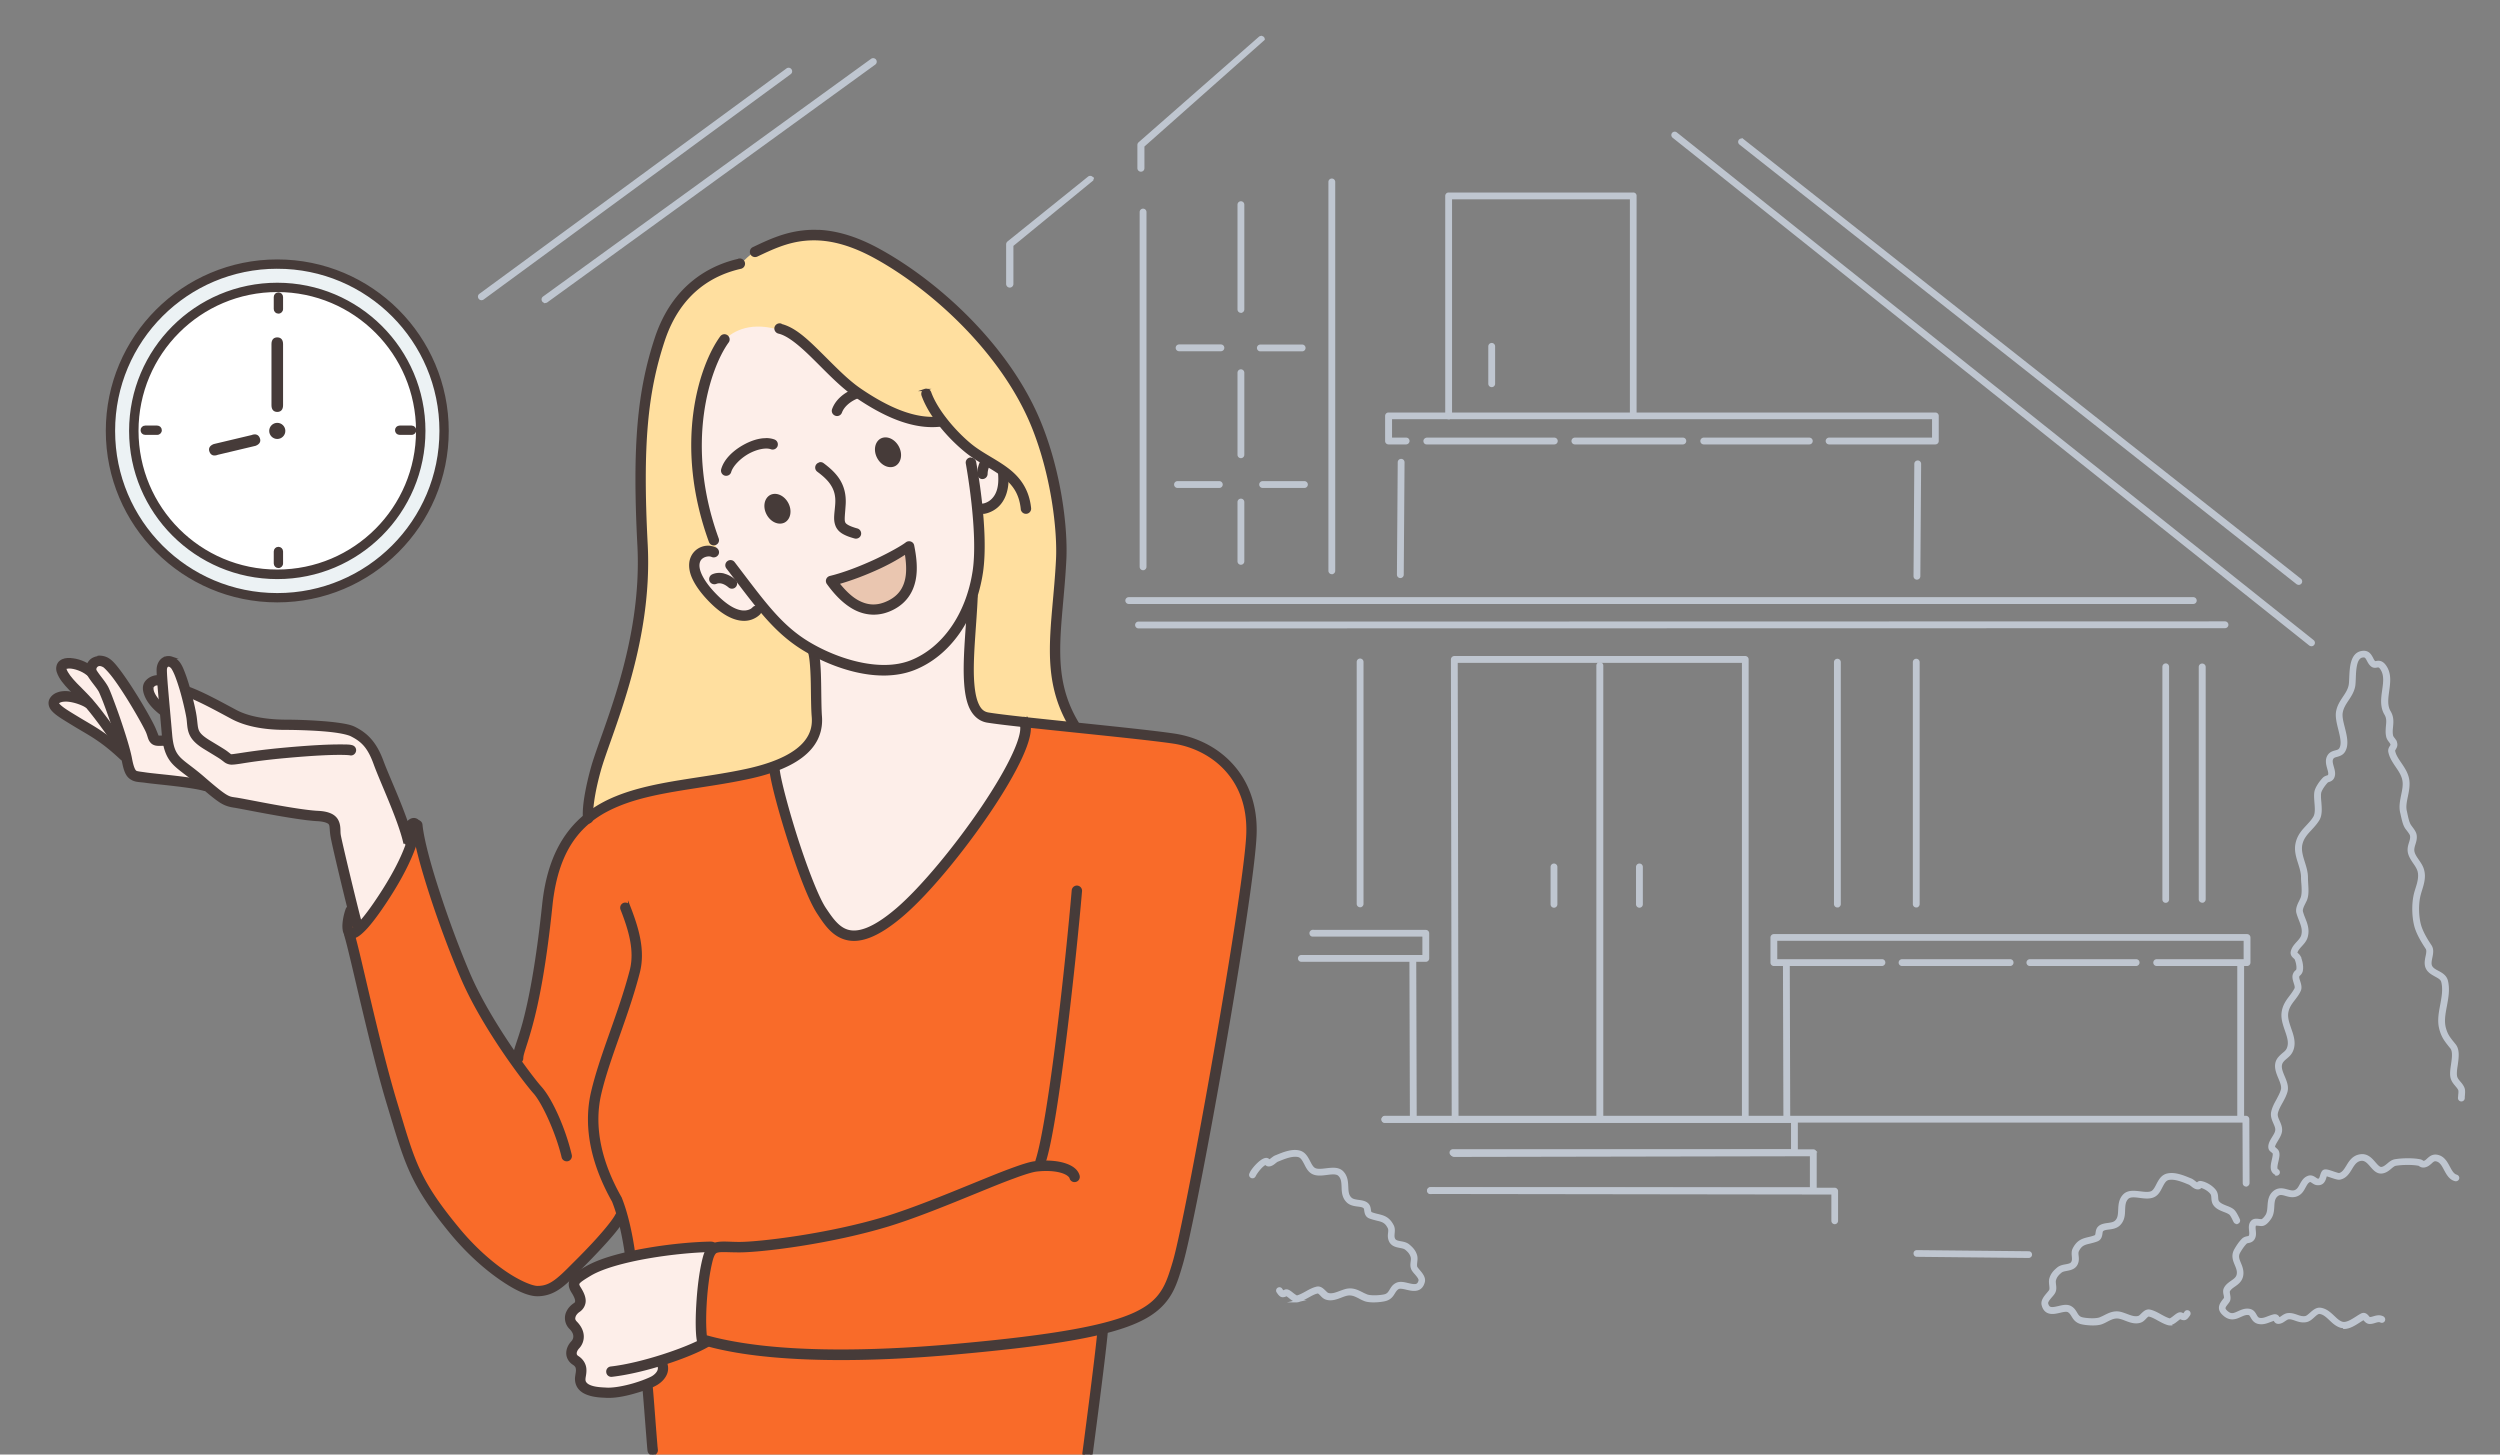
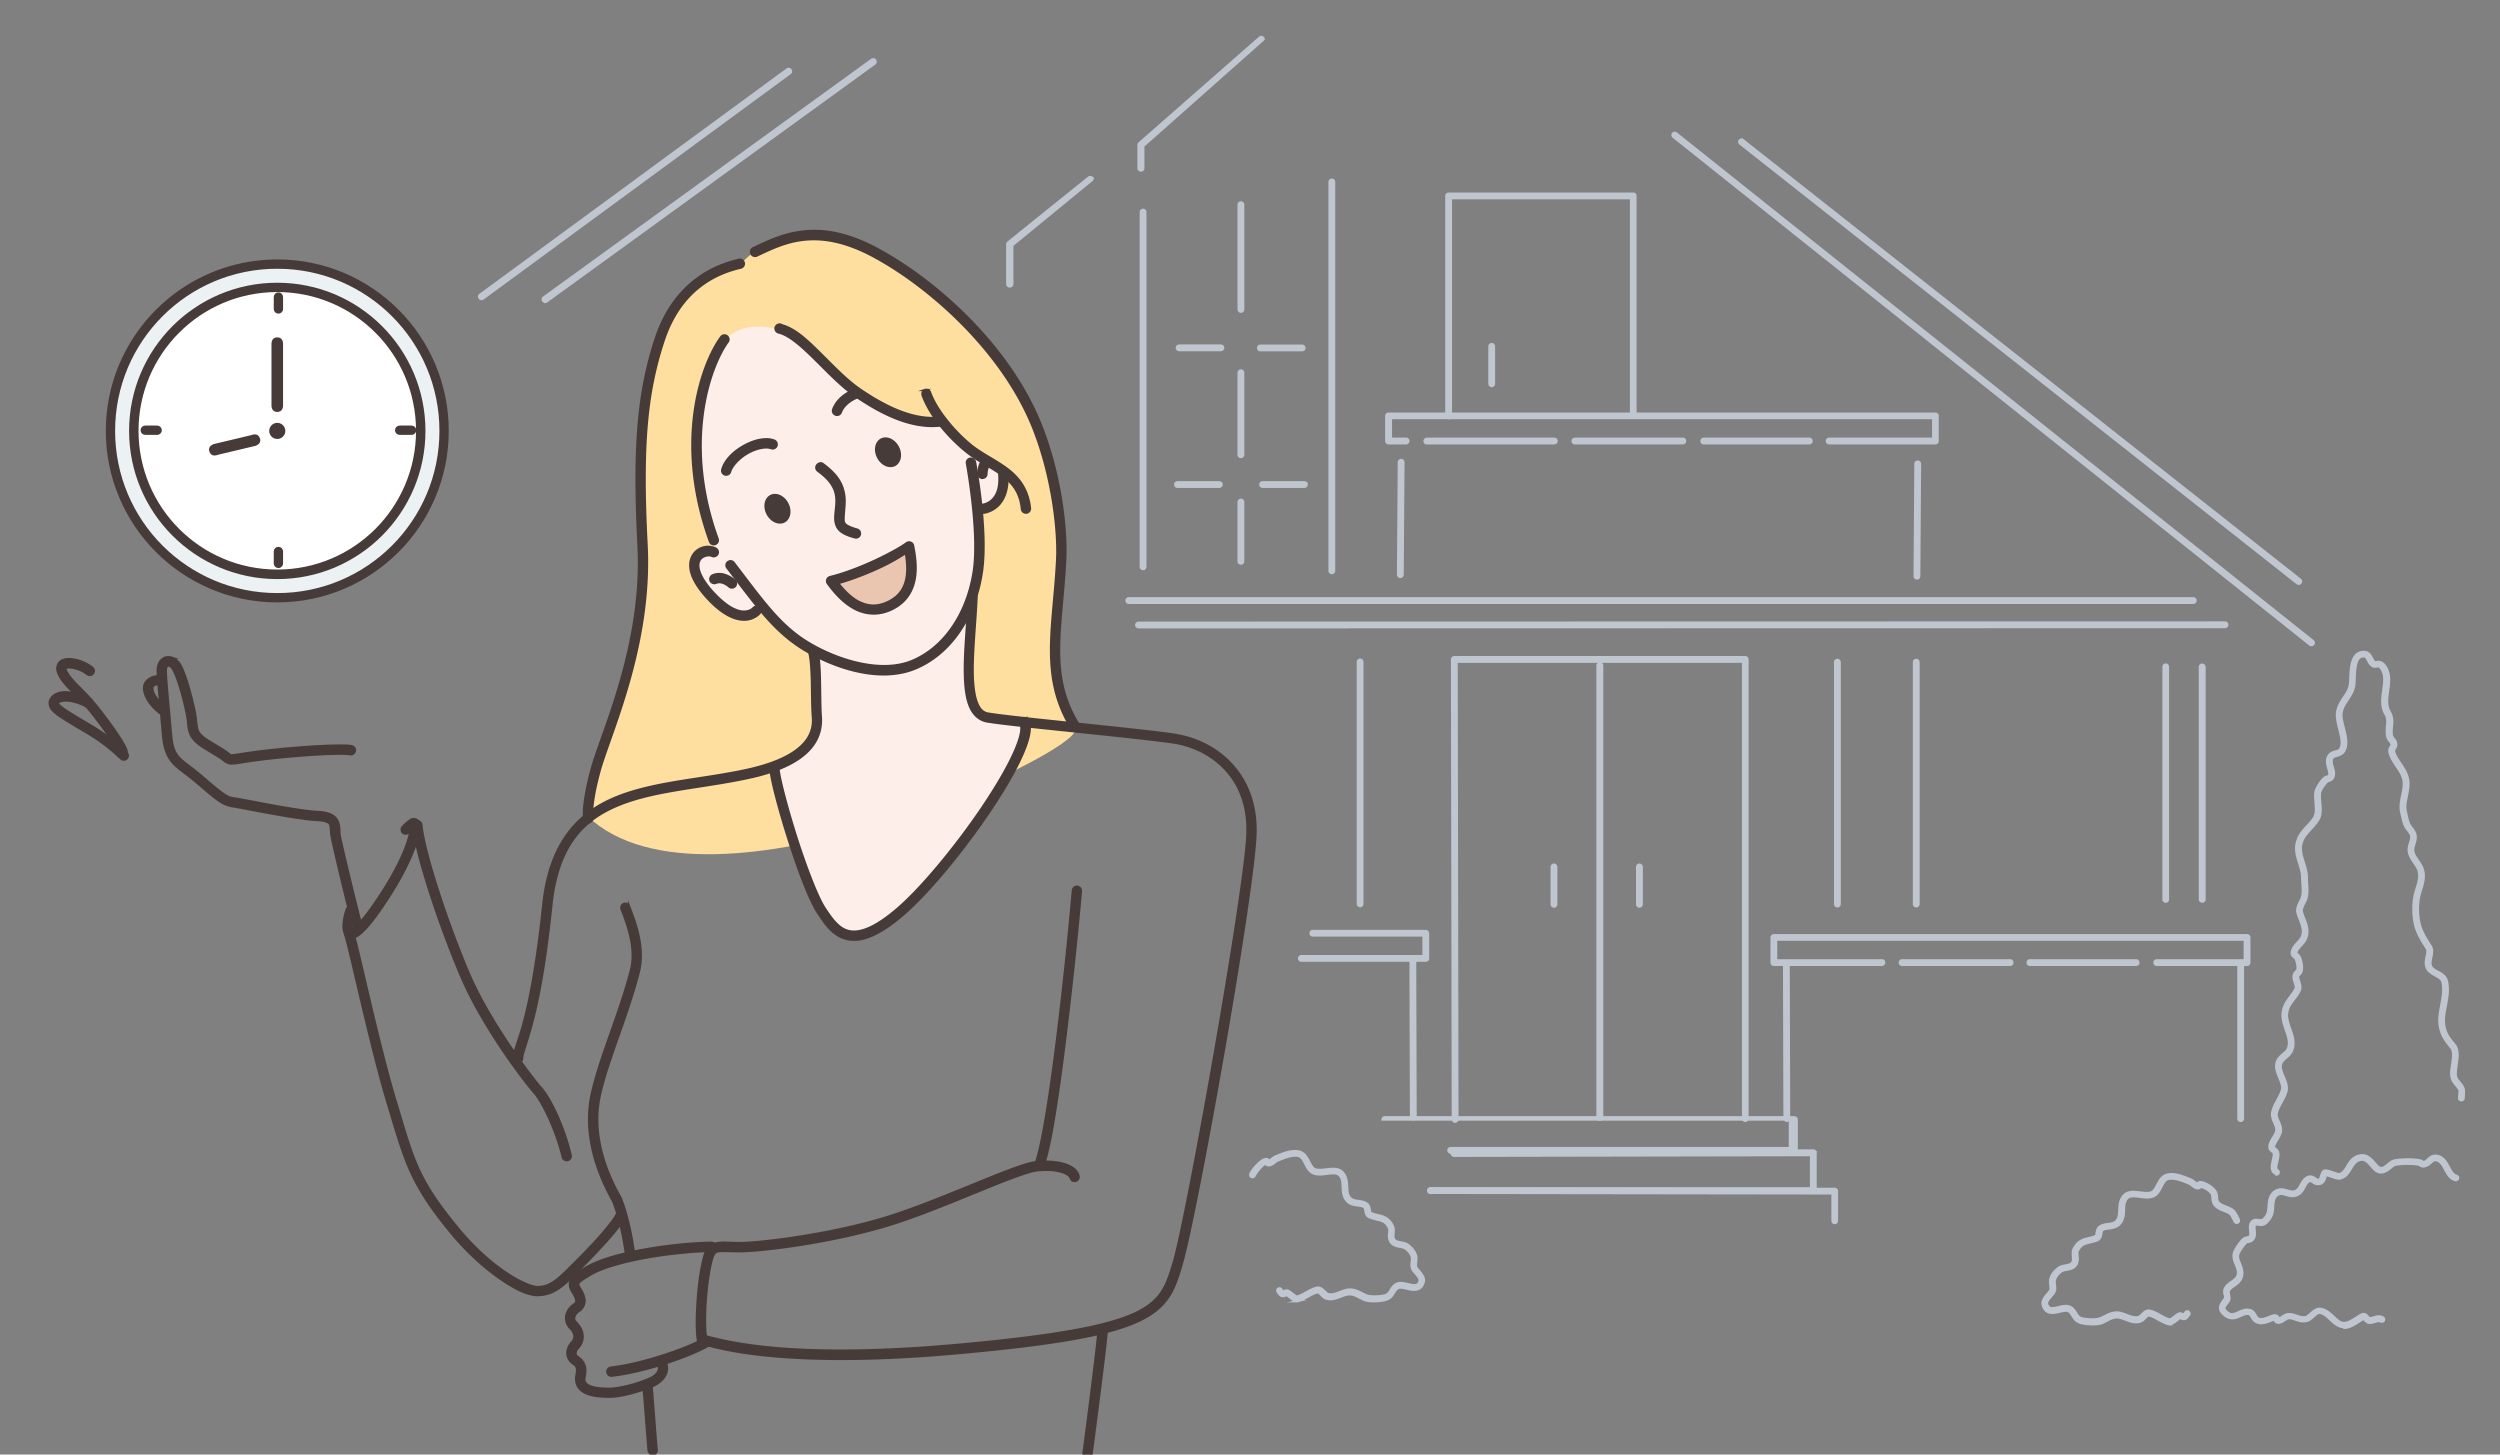
<svg xmlns="http://www.w3.org/2000/svg" viewBox="0 0 220 128">
  <rect x="0" y="0" width="220" height="128" fill="#808080" stroke="none" />
  <g fill="#bfc6d0" stroke="#bfc6d0" stroke-miterlimit="10" stroke-width=".2">
-     <path d="M197.66 104.31a.2.2 0 0 0 .2-.2l-.02-5.62a.2.2 0 0 0-.2-.2h-75.76c-.11 0-.2.09-.2.2s.09.2.2.2h75.56l.02 5.43c0 .11.09.2.2.2ZM178.52 110.6c.11 0 .2-.09.2-.19 0-.11-.08-.2-.19-.2l-9.84-.1c-.12 0-.2.08-.2.19s.08.2.19.2l9.84.1Z" />
-     <path d="M127.86 101.63h30.05a.2.2 0 0 0 .2-.2v-2.91a.2.2 0 0 0-.2-.2h-36.05a.2.2 0 0 0-.2.2c0 .11.09.2.2.2h35.85v2.51h-29.85a.2.2 0 0 0-.2.2c0 .11.09.2.2.2Z" />
+     <path d="M127.86 101.63h30.05a.2.2 0 0 0 .2-.2v-2.91a.2.2 0 0 0-.2-.2h-36.05a.2.2 0 0 0-.2.2h35.85v2.51h-29.85a.2.2 0 0 0-.2.2c0 .11.09.2.2.2Z" />
    <path d="M125.89 104.96h33.68a.2.2 0 0 0 .2-.2v-3.32c0-.05-.02-.1-.06-.14a.197.197 0 0 0-.14-.06l-31.61.07a.2.2 0 0 0-.2.2c0 .11.09.2.2.2l31.41-.06v2.93h-33.48a.2.2 0 0 0-.2.2c0 .11.09.2.2.2Z" />
    <path d="M161.45 107.63a.2.2 0 0 0 .2-.2v-2.61a.2.2 0 0 0-.2-.2l-35.57-.05a.2.2 0 0 0-.2.2c0 .11.09.2.2.2l35.38.05v2.41c0 .11.09.2.2.2ZM153.58 98.64a.2.2 0 0 0 .2-.2V58.03a.2.2 0 0 0-.2-.2h-25.6c-.05 0-.1.02-.14.06-.04.04-.06.09-.06.14l.07 40.48c0 .11.09.2.2.2a.2.2 0 0 0 .2-.2l-.07-40.28h25.21v40.21c0 .11.09.2.2.2ZM197.18 84.62c.11 0 .2.09.2.2v13.62a.2.2 0 0 1-.2.2.2.2 0 0 1-.2-.2V84.82c0-.11.09-.2.2-.2Z" />
    <path d="M156.1 84.91h9.5c.11 0 .21-.09.21-.2 0-.11-.07-.2-.18-.2h-9.33v-1.82h41.24v1.82h-7.75a.2.2 0 0 0-.2.2c0 .11.09.2.2.2h7.95a.2.2 0 0 0 .2-.2V82.5a.2.2 0 0 0-.2-.2H156.1a.2.2 0 0 0-.2.2v2.21c0 .11.09.2.2.2Z" />
    <path d="M167.38 84.91h9.51a.2.2 0 0 0 .2-.2c0-.11-.08-.2-.19-.2h-9.52a.2.2 0 0 0-.2.2c0 .11.09.2.2.2ZM178.63 84.91h9.34c.11 0 .21-.09.21-.2 0-.11-.08-.2-.19-.2h-9.36a.2.2 0 0 0-.2.2c0 .11.09.2.2.2ZM157.24 98.63a.2.2 0 0 0 .2-.2l-.04-13.65a.2.2 0 0 0-.2-.2.2.2 0 0 0-.2.2l.04 13.65c0 .11.09.2.2.2ZM168.69 50.91a.2.2 0 0 0 .2-.2l.07-9.89a.2.2 0 0 0-.2-.2.2.2 0 0 0-.2.2l-.07 9.89c0 .11.09.2.2.2ZM99.33 53.05h93.68c.11 0 .2-.09.2-.2s-.09-.2-.2-.2H99.33a.2.2 0 0 0-.2.2c0 .11.09.2.2.2ZM100.19 55.2l95.61-.02c.11 0 .2-.09.2-.2s-.09-.2-.2-.2l-95.61.02a.2.2 0 0 0-.2.2c0 .11.09.2.2.2ZM203.41 56.77c.06 0 .12-.03.16-.08.07-.09.05-.21-.03-.28L147.5 11.73a.203.203 0 0 0-.28.03c-.07.09-.05.21.03.28l56.03 44.69s.08.04.12.04ZM202.29 51.37c.06 0 .12-.03.16-.08.07-.09.05-.21-.03-.28l-49.04-38.68a.203.203 0 0 0-.28.03c-.07.09-.05.21.03.28l49.03 38.69s.08.04.12.04ZM125.54 39.01h11.24a.2.2 0 0 0 .2-.2.2.2 0 0 0-.2-.2h-11.2c-.11 0-.22.09-.22.2 0 .11.07.2.18.2Z" />
    <path d="M122.2 39.01h1.53c.11 0 .21-.09.21-.2 0-.11-.08-.2-.19-.2h-1.35v-1.82h47.72v1.82h-9.16a.2.2 0 0 0-.2.2c0 .11.09.2.2.2h9.35a.2.2 0 0 0 .2-.2V36.6a.2.2 0 0 0-.2-.2h-48.12a.2.2 0 0 0-.2.2v2.21c0 .11.09.2.2.2Z" />
    <path d="M149.93 39.01h9.29c.11 0 .2-.09.2-.2s-.09-.2-.2-.2h-9.29a.2.2 0 0 0-.2.2c0 .11.09.2.2.2ZM138.58 39.01h9.51a.2.2 0 0 0 .2-.2c0-.11-.08-.2-.19-.2h-9.51c-.11 0-.2.09-.2.2s.09.2.2.2ZM193.8 79.34a.2.2 0 0 0 .2-.2V58.69c0-.11-.1-.2-.21-.2a.2.2 0 0 0-.2.2v20.45c0 .11.1.2.21.2ZM190.58 79.35a.2.2 0 0 0 .2-.2V58.68c0-.11-.08-.2-.19-.2s-.2.09-.2.2v20.47c0 .11.08.2.19.2ZM161.69 79.76a.2.2 0 0 0 .2-.2V58.27c0-.11-.09-.2-.2-.2s-.2.09-.2.2v21.29c0 .11.09.2.2.2ZM127.48 36.79a.2.2 0 0 0 .2-.2V17.44h15.85v19.09c0 .11.08.2.19.2a.2.2 0 0 0 .2-.2V17.24a.187.187 0 0 0-.19-.2h-16.25a.2.2 0 0 0-.2.2V36.6c0 .11.09.2.2.2ZM140.79 98.54a.2.2 0 0 0 .2-.2V58.57c0-.11-.1-.2-.21-.2a.2.2 0 0 0-.2.2v39.77c0 .11.1.2.21.2ZM206.28 116.85c.47 0 .93-.3 1.32-.55.14-.09.28-.18.4-.24.01 0 .06.06.09.09.1.11.23.26.45.26.16 0 .31-.04.46-.09.22-.07.37-.1.52-.03.1.05.22 0 .26-.09.05-.1 0-.22-.09-.27-.29-.15-.57-.07-.81 0-.12.04-.24.07-.35.07-.04 0-.1-.07-.15-.13-.1-.12-.28-.33-.57-.19-.13.07-.28.16-.43.26-.41.26-.91.59-1.3.46-.27-.09-.49-.3-.73-.53-.32-.3-.66-.62-1.14-.69-.34-.05-.61.19-.86.41-.16.14-.32.29-.47.32-.27.05-.5-.03-.76-.12s-.53-.18-.84-.13c-.17.03-.32.13-.45.22-.1.07-.2.14-.29.16-.03-.09-.13-.36-.48-.27-.16.04-.31.1-.45.15-.28.11-.53.21-.81.14-.14-.04-.21-.14-.31-.32s-.23-.4-.52-.46c-.38-.08-.7.07-.99.2-.41.19-.68.31-1.09-.1-.23-.23-.17-.35.08-.67.05-.06.1-.13.14-.19.11-.17.08-.39.04-.6-.02-.11-.04-.25-.02-.3.08-.19.27-.33.47-.47.29-.2.61-.43.7-.88.08-.42-.06-.78-.19-1.09-.15-.36-.26-.64-.07-.98.14-.25.36-.59.6-.83.04-.04.1-.06.2-.08.16-.03.39-.08.52-.37.09-.2.07-.43.05-.64-.02-.21-.04-.41.06-.51.03-.03.21 0 .29 0 .13.02.27.04.4 0 .31-.09.59-.53.65-.62.19-.31.21-.65.23-.99.02-.37.05-.69.27-.91.26-.26.48-.21.86-.1.27.08.57.16.9.05.41-.14.58-.46.74-.76.13-.23.23-.43.43-.51.08-.03.14 0 .28.1.1.06.2.14.34.16.57.09.7-.36.77-.6.02-.07.04-.14.06-.19.11.02.34.1.49.15.35.12.58.19.73.16.5-.1.76-.51.98-.88.22-.36.43-.7.85-.77.4-.06.65.23.92.54.27.31.54.62.95.57.33-.04.57-.24.77-.41.16-.13.29-.25.45-.27.53-.09 1.45-.11 2.01 0 .04 0 .06.02.1.05.08.05.19.13.4.1.25-.04.42-.19.57-.32.19-.18.3-.27.52-.21.35.09.54.43.73.8.22.4.44.82.91.94.11.02.21-.04.24-.14.03-.11-.04-.21-.14-.24-.3-.08-.47-.39-.66-.74-.22-.41-.46-.87-.98-1-.44-.11-.69.13-.88.3-.12.11-.22.21-.35.22-.06 0-.07 0-.12-.03a.531.531 0 0 0-.25-.11c-.61-.12-1.58-.1-2.15 0-.26.04-.45.2-.64.36-.18.15-.35.29-.56.32-.19.02-.36-.15-.61-.44-.3-.35-.67-.78-1.29-.67-.6.1-.88.55-1.12.95-.21.34-.39.63-.72.7-.07 0-.35-.09-.52-.15-.47-.16-.76-.26-.9-.07-.08.11-.12.24-.16.37-.09.3-.13.36-.33.33-.05 0-.11-.05-.18-.1-.15-.1-.37-.25-.65-.13-.33.13-.49.43-.63.68-.14.26-.26.48-.52.57-.21.07-.43 0-.67-.06-.36-.1-.82-.23-1.25.2-.33.33-.36.77-.39 1.16-.02.3-.04.58-.17.81-.13.22-.32.41-.42.44-.04.01-.15 0-.24-.01-.2-.03-.45-.06-.62.11-.23.23-.2.54-.17.82.02.17.03.34-.02.45-.04.1-.09.11-.23.14-.12.02-.27.06-.4.18-.27.27-.51.64-.66.91-.29.51-.11.94.05 1.32.12.29.23.56.17.86-.06.3-.28.45-.54.63-.24.17-.48.34-.61.63-.07.16-.04.35 0 .53.02.09.05.27.02.31-.04.06-.08.11-.13.17-.21.28-.54.7-.04 1.19.6.6 1.12.37 1.53.18.25-.11.49-.22.74-.17.11.02.16.11.25.27.11.19.25.42.56.5.41.1.73-.03 1.05-.15.14-.05.26-.1.4-.14v.02c.03.08.1.27.33.27s.4-.12.56-.23c.11-.07.21-.14.3-.16.2-.04.41.03.64.11.28.1.59.2.96.13.25-.05.46-.23.65-.41.19-.17.38-.34.54-.31.36.05.63.31.92.58.26.25.53.5.88.62.11.04.21.05.32.05ZM190.92 116.52c.23 0 .47-.19.68-.36.08-.06.19-.15.25-.18.38.18.52.13.79-.28.06-.09.04-.21-.05-.27a.193.193 0 0 0-.27.05c-.1.16-.15.2-.17.21 0 0-.08-.05-.15-.08-.21-.1-.41.06-.64.24-.11.09-.36.28-.43.27-.26-.07-.54-.22-.81-.37-.3-.17-.62-.34-.94-.41-.3-.06-.51.16-.69.33-.09.09-.18.18-.25.21-.33.13-.73-.02-1.12-.17-.2-.07-.38-.14-.56-.18-.54-.11-.95.1-1.35.3-.13.07-.27.13-.41.19-.36.14-1.17.09-1.57 0-.29-.07-.4-.24-.53-.46-.11-.18-.23-.39-.48-.53-.31-.18-.69-.09-1.06 0-.63.15-.9.16-1.02-.31-.04-.17.18-.43.36-.64.1-.11.19-.22.25-.32.14-.23.11-.5.08-.73-.02-.15-.03-.29 0-.39.08-.3.26-.51.52-.72.13-.11.32-.14.52-.18.37-.07.83-.16.95-.75.03-.16.02-.31 0-.47-.02-.17-.03-.34.03-.45.27-.55.58-.62 1.05-.73.19-.05.41-.1.64-.19.31-.12.35-.42.38-.61.01-.11.03-.21.08-.26.12-.12.33-.15.58-.18.31-.04.66-.09.92-.35.38-.38.4-.86.41-1.28.02-.41.03-.76.31-1.04.22-.22.65-.17 1.1-.11.46.06.92.11 1.28-.1.29-.17.45-.48.6-.78.18-.34.33-.64.64-.7.52-.1 1.16.15 1.67.36l.15.06c.07.03.14.09.22.15.12.1.26.21.44.25.16.03.28-.01.36-.13.33.08.73.33.92.59.08.11.09.25.1.4.01.19.03.42.19.62.22.28.54.4.84.52.19.07.36.14.5.24.12.08.29.44.37.61l.05.09c.05.1.17.14.27.09a.2.2 0 0 0 .09-.27l-.04-.09c-.16-.33-.32-.63-.5-.76s-.39-.21-.58-.28c-.27-.11-.52-.21-.68-.4-.09-.11-.1-.24-.11-.4-.01-.19-.03-.41-.18-.61-.27-.36-.8-.68-1.24-.75-.09-.02-.22 0-.31.14-.09-.03-.16-.09-.25-.16s-.2-.16-.32-.21l-.15-.06c-.56-.23-1.26-.51-1.89-.38-.5.1-.72.53-.92.91-.13.26-.26.5-.45.62-.24.14-.64.1-1.03.05-.53-.06-1.07-.13-1.43.22-.39.39-.41.88-.43 1.31-.02.4-.03.75-.3 1.01-.17.17-.43.2-.7.24-.29.04-.59.08-.8.29-.14.14-.17.33-.19.48-.03.2-.05.26-.13.3-.2.08-.4.13-.58.17-.49.12-.95.23-1.31.94-.11.21-.09.45-.07.66.01.13.02.26 0 .36-.06.32-.26.37-.64.44-.23.04-.49.09-.7.27-.27.23-.54.49-.65.93-.04.17-.02.35 0 .53.02.19.04.37-.02.48-.04.07-.13.17-.21.27-.24.28-.53.63-.44.99.23.9.99.72 1.5.6.3-.07.6-.14.77-.04.16.1.25.24.35.4.15.25.32.52.77.64.45.11 1.36.18 1.81 0 .15-.06.3-.13.44-.21.37-.19.69-.35 1.1-.27.15.03.32.09.5.16.44.17.93.36 1.4.17.15-.06.27-.18.38-.3.12-.12.23-.24.33-.22.26.05.53.2.82.36.29.16.6.33.91.41.03 0 .06.01.1.01ZM200.33 103.36c.07 0 .14-.04.18-.11.05-.1 0-.22-.09-.27-.17-.08-.11-.38-.02-.78.07-.31.14-.59.06-.83-.04-.12-.14-.21-.23-.28-.04-.04-.13-.12-.13-.15 0-.16.14-.38.27-.6.15-.25.31-.51.35-.79.04-.33-.09-.62-.2-.87-.11-.24-.21-.47-.17-.71.07-.33.24-.64.42-.96.17-.31.35-.64.44-.99.1-.42-.07-.85-.25-1.27-.22-.52-.4-.98-.1-1.36.1-.13.21-.22.33-.32.22-.19.45-.38.57-.8.17-.59-.03-1.17-.23-1.74-.17-.5-.33-.96-.26-1.42.08-.49.33-.82.6-1.17.17-.22.35-.46.49-.75.14-.27.04-.57-.04-.83-.06-.18-.12-.36-.07-.47.02-.06.05-.08.09-.12a.62.62 0 0 0 .22-.41c.06-.36-.06-.87-.2-1.17a.756.756 0 0 0-.2-.23c-.11-.09-.1-.1-.09-.13.06-.23.23-.42.41-.62.21-.23.43-.47.51-.8.16-.62-.04-1.12-.23-1.6a5 5 0 0 1-.2-.58c-.05-.21.09-.5.22-.76.05-.1.1-.2.14-.29.17-.42.13-.94.1-1.45-.01-.18-.02-.36-.02-.53 0-.45-.14-.89-.27-1.31-.17-.54-.32-1.04-.23-1.54.12-.61.47-.98.84-1.38.23-.25.47-.51.67-.83.26-.43.21-.99.17-1.53-.03-.3-.05-.59-.02-.82.04-.28.39-.77.62-1a.35.35 0 0 1 .15-.07c.12-.04.29-.11.38-.29.15-.3.06-.62-.03-.93-.11-.38-.16-.62 0-.82.07-.09.2-.13.35-.17.21-.06.48-.13.65-.41.34-.57.15-1.32-.03-2.05-.13-.5-.25-.97-.19-1.34.07-.43.29-.77.53-1.13.24-.36.48-.73.57-1.2.03-.17.04-.41.05-.69.03-.76.07-1.8.65-1.92.3-.06.37.05.52.34.09.17.19.36.38.49.14.09.29.07.39.05.15-.03.25-.04.41.2.36.54.27 1.19.17 1.89-.1.71-.2 1.45.19 2.1.21.34.18.68.14 1.06-.02.28-.05.58.02.9.04.19.14.32.23.44.07.09.12.16.15.25.01.06 0 .1-.07.21-.07.11-.16.26-.12.46.1.49.37.88.63 1.27.26.38.51.75.6 1.19.09.43 0 .88-.1 1.35-.1.51-.21 1.03-.08 1.55.02.08.04.17.06.27.08.34.16.73.33 1.01.05.08.12.17.19.26.12.16.26.34.28.47.04.21-.02.41-.09.63-.08.25-.16.53-.1.85.07.33.26.62.45.9.18.26.34.5.41.77.12.5-.03 1.02-.19 1.52-.07.22-.14.45-.18.67-.15.77-.13 1.77.06 2.55.18.74.67 1.51 1.01 2.03.11.17.06.43 0 .71-.08.39-.17.83.13 1.21.18.22.42.35.65.48.29.16.54.29.6.55.16.66.04 1.32-.09 2.02-.13.69-.27 1.4-.09 2.1.18.7.44 1.03.83 1.52l.13.16c.25.31.16.93.08 1.48-.06.4-.11.77-.06 1.07.05.32.24.55.41.75.11.13.22.26.28.4.04.09.02.32 0 .48 0 .09-.02.18-.02.25 0 .11.09.2.2.2s.2-.09.2-.2c0-.06 0-.13.01-.21.02-.23.04-.48-.03-.66-.08-.2-.21-.36-.34-.51-.15-.18-.29-.34-.32-.56-.04-.24 0-.59.06-.95.09-.66.19-1.34-.16-1.78l-.13-.16c-.39-.48-.6-.75-.76-1.36-.15-.62-.03-1.25.1-1.93.13-.71.27-1.45.09-2.19-.11-.43-.47-.63-.79-.8-.21-.11-.41-.22-.53-.38-.19-.23-.12-.55-.05-.89.07-.35.14-.7-.06-1.01-.33-.49-.79-1.23-.96-1.91-.18-.72-.2-1.65-.06-2.37.04-.2.1-.41.17-.63.17-.55.35-1.12.19-1.73-.08-.34-.28-.62-.47-.9-.18-.26-.34-.5-.39-.76-.04-.22.02-.43.09-.66.08-.25.16-.52.1-.82-.04-.22-.21-.44-.35-.63-.06-.08-.12-.16-.16-.23-.13-.22-.21-.58-.28-.9-.02-.1-.04-.19-.06-.28-.11-.43-.01-.89.09-1.37.1-.49.2-1 .1-1.51-.11-.53-.39-.94-.66-1.34-.25-.37-.49-.71-.57-1.12 0-.04.01-.09.07-.18.07-.12.17-.28.11-.51a.964.964 0 0 0-.21-.39c-.07-.09-.13-.17-.15-.27-.05-.27-.03-.52 0-.79.04-.42.07-.85-.2-1.3-.32-.53-.23-1.17-.14-1.84.1-.74.21-1.5-.24-2.16-.31-.46-.62-.41-.81-.37-.04 0-.09.02-.11.01-.11-.07-.18-.2-.25-.35-.15-.28-.35-.66-.94-.54-.89.18-.93 1.4-.97 2.29-.01.26-.02.49-.05.63-.08.4-.29.72-.52 1.06-.25.38-.51.77-.59 1.28-.07.44.06.98.19 1.5.16.65.34 1.33.08 1.75-.08.13-.21.18-.41.23-.19.05-.4.11-.56.3-.3.38-.18.82-.08 1.18.07.25.14.48.06.64-.02.04-.07.06-.17.09-.09.03-.2.07-.29.16-.25.25-.67.81-.73 1.22-.04.28-.01.6.01.91.04.47.08.96-.11 1.29-.17.29-.39.52-.62.77-.39.42-.8.85-.94 1.57-.12.6.06 1.17.24 1.73.13.42.25.81.25 1.2 0 .17.01.36.03.56.03.46.06.94-.07 1.28-.03.08-.08.17-.12.26-.15.3-.34.68-.25 1.03.06.22.14.43.22.63.17.44.34.86.21 1.36-.06.23-.23.42-.42.63-.21.23-.42.46-.5.79-.07.28.11.43.22.53.04.04.09.07.1.1.11.23.21.66.17.92-.02.11-.04.13-.1.18-.06.05-.14.12-.2.27-.1.24-.01.5.06.74.07.21.13.41.07.54-.13.25-.29.47-.45.68-.28.37-.57.75-.67 1.34-.09.56.09 1.09.27 1.61.18.53.36 1.03.22 1.5-.08.3-.24.43-.45.6-.12.1-.25.22-.38.37-.45.56-.19 1.2.04 1.75.16.38.3.73.23 1.03-.08.31-.24.59-.4.9-.19.34-.38.69-.46 1.08-.07.36.07.67.19.95.1.23.2.45.17.66-.02.2-.16.42-.29.63-.16.26-.32.53-.32.8s.15.34.27.44c.04.04.1.09.11.11.04.13-.02.39-.07.61-.1.44-.23.99.23 1.22.03.01.06.02.09.02ZM168.63 79.76a.2.2 0 0 0 .2-.2V58.27c0-.11-.09-.2-.2-.2s-.2.09-.2.2v21.29c0 .11.09.2.2.2ZM111.2 3.46c0-.08-.04-.15-.12-.18a.219.219 0 0 0-.22.02l-10.59 9.29c-.05.04-.08.1-.08.16v2.05c0 .11.09.21.21.21s.21-.09.21-.21v-1.95l10.59-9.39ZM117.2 50.43a.2.2 0 0 0 .2-.2V16.01c0-.11-.09-.2-.2-.2s-.2.09-.2.2v34.22c0 .11.09.2.2.2ZM109.2 27.43a.2.2 0 0 0 .2-.2v-9.22c0-.11-.09-.2-.2-.2s-.2.09-.2.2v9.22c0 .11.09.2.2.2ZM114.59 30.82h-3.68c-.11 0-.2-.09-.2-.2s.09-.2.2-.2h3.68c.11 0 .2.09.2.2s-.09.2-.2.2ZM114.79 42.84h-3.68c-.11 0-.2-.09-.2-.2s.09-.2.2-.2h3.68c.11 0 .2.09.2.2s-.09.2-.2.2ZM123.23 50.77a.2.2 0 0 0 .2-.2l.07-9.89a.2.2 0 0 0-.2-.2.2.2 0 0 0-.2.2l-.07 9.89c0 .11.09.2.2.2ZM144.27 79.78a.2.2 0 0 0 .2-.2v-3.29c0-.11-.09-.2-.2-.2s-.2.09-.2.2v3.29c0 .11.09.2.2.2ZM136.75 79.78a.2.2 0 0 0 .2-.2v-3.29c0-.11-.09-.2-.2-.2s-.2.09-.2.2v3.29c0 .11.09.2.2.2Z" />
    <path d="M131.27 33.97a.2.2 0 0 0 .2-.2v-3.29c0-.11-.09-.2-.2-.2s-.2.09-.2.2v3.29c0 .11.09.2.2.2ZM115.54 81.92c-.11 0-.21.09-.21.2s.07.2.18.2h9.76v1.82h-10.75a.2.2 0 0 0-.2.2c0 .11.09.2.2.2h10.95a.2.2 0 0 0 .2-.2v-2.21a.2.2 0 0 0-.2-.2h-9.93Z" />
    <path d="M124.37 98.5a.2.2 0 0 0 .2-.2l-.04-13.65a.2.2 0 0 0-.2-.2.2.2 0 0 0-.2.2l.04 13.65c0 .11.09.2.2.2ZM119.69 79.74a.2.2 0 0 0 .2-.2V58.25c0-.11-.09-.2-.2-.2s-.2.09-.2.2v21.29c0 .11.09.2.2.2ZM114.15 114.5c-.23 0-.47-.19-.68-.36-.08-.06-.19-.15-.25-.18-.38.18-.52.13-.79-.28a.193.193 0 0 1 .05-.27c.09-.06.21-.04.27.05.1.16.15.2.17.21 0 0 .08-.05.15-.08.21-.1.41.06.64.24.11.09.36.28.43.27.26-.07.54-.22.81-.37.3-.17.62-.34.94-.41.3-.06.51.16.69.33.09.09.18.18.25.21.33.13.73-.02 1.12-.17.2-.07.38-.14.56-.18.54-.11.95.1 1.35.3.13.07.27.13.41.19.36.14 1.17.09 1.57 0 .29-.07.4-.24.53-.46.11-.18.23-.39.48-.53.31-.18.69-.09 1.06 0 .63.15.9.16 1.02-.31.04-.17-.18-.43-.36-.64-.1-.11-.19-.22-.25-.32-.14-.23-.11-.5-.08-.73.02-.15.03-.29 0-.39-.08-.3-.26-.51-.52-.72-.13-.11-.32-.14-.52-.18-.37-.07-.83-.16-.95-.75-.03-.16-.02-.31 0-.47.02-.17.03-.34-.03-.45-.27-.55-.58-.62-1.05-.73-.19-.05-.41-.1-.64-.19-.31-.12-.35-.42-.38-.61-.01-.11-.03-.21-.08-.26-.12-.12-.33-.15-.58-.18-.31-.04-.66-.09-.92-.35-.38-.38-.4-.86-.41-1.28-.02-.41-.03-.76-.31-1.04-.22-.22-.65-.17-1.1-.11-.46.06-.92.11-1.28-.1-.29-.17-.45-.48-.6-.78-.18-.34-.33-.64-.64-.7-.52-.1-1.16.15-1.67.36l-.15.06c-.07.03-.14.09-.22.15-.12.1-.26.21-.44.25-.16.03-.28-.01-.36-.13-.33.08-.86.81-.94.98l-.05.09a.2.2 0 0 1-.27.09.2.2 0 0 1-.09-.27l.04-.09c.16-.33.85-1.14 1.29-1.21.09-.02.22 0 .31.14.09-.03.16-.09.25-.16s.2-.16.32-.21l.15-.06c.56-.23 1.26-.51 1.89-.38.5.1.72.53.92.91.13.26.26.5.45.62.24.14.64.1 1.03.05.53-.06 1.07-.13 1.43.22.39.39.41.88.43 1.31.02.4.03.75.3 1.01.17.17.43.2.7.24.29.04.59.08.8.29.14.14.17.33.19.48.03.2.05.26.13.3.2.08.4.13.58.17.49.12.95.23 1.31.94.11.21.09.45.07.66-.01.13-.02.26 0 .36.06.32.26.37.64.44.23.04.49.09.7.27.27.23.54.49.65.93.04.17.02.35 0 .53-.02.19-.04.37.02.48.04.07.13.17.21.27.24.28.53.63.44.99-.23.9-.99.72-1.5.6-.3-.07-.6-.14-.77-.04-.16.1-.25.24-.35.4-.15.25-.32.52-.77.64-.45.11-1.36.18-1.81 0-.15-.06-.3-.13-.44-.21-.37-.19-.69-.35-1.1-.27-.15.03-.32.09-.5.16-.44.17-.93.36-1.4.17-.15-.06-.27-.18-.38-.3-.12-.12-.23-.24-.33-.22-.26.05-.53.2-.82.36-.29.16-.6.33-.91.41-.03 0-.06.01-.1.01ZM42.38 26.32s.09-.01.13-.05L69.53 6.44c.09-.07.11-.2.03-.3a.21.21 0 0 0-.3-.03L42.24 25.94c-.09.07-.11.2-.03.3.04.05.1.08.16.08ZM47.97 26.57s.09-.01.13-.04L76.97 5.6c.09-.07.11-.2.04-.3a.22.22 0 0 0-.3-.04L47.84 26.18c-.09.07-.11.2-.04.3.04.05.1.08.17.08ZM96.16 15.8a.24.24 0 0 0-.12-.2.213.213 0 0 0-.23.02l-7.08 5.7a.24.24 0 0 0-.09.17v3.5c0 .12.1.22.22.22s.22-.1.22-.22v-3.4l7.08-5.8ZM107.44 30.81h-3.68c-.11 0-.2-.09-.2-.2s.09-.2.2-.2h3.68c.11 0 .2.09.2.2s-.09.2-.2.2ZM107.3 42.84h-3.68c-.11 0-.2-.09-.2-.2s.09-.2.2-.2h3.68c.11 0 .2.09.2.2a.2.2 0 0 1-.2.2ZM109.2 40.22a.2.2 0 0 0 .2-.2V32.8c0-.11-.09-.2-.2-.2s-.2.09-.2.2v7.22c0 .11.09.2.2.2ZM100.59 50.08a.2.2 0 0 0 .2-.2V18.66c0-.11-.09-.2-.2-.2s-.2.09-.2.2v31.22c0 .11.09.2.2.2ZM109.2 49.6a.2.2 0 0 0 .2-.2v-5.22c0-.11-.09-.2-.2-.2s-.2.09-.2.2v5.22c0 .11.09.2.2.2Z" />
  </g>
  <path d="M51.69 71.81c.17-2.54 1.71-7.21 2.52-9.65.75-2.27 1.71-5.47 2.15-9.1.4-3.29-.03-14.79.12-16.54.8-9.6 5.83-12.73 8.83-13.44 1.28-1.27 2.77-2.29 6.23-2.29 7.87.07 15.8 9.21 19.38 16.07 3.29 6.3 2.06 16.08 1.87 18.46-.17 2.18 1.05 7.09 1.78 8.91.73 1.82-32.23 17.73-42.88 7.59Z" fill="#ffdf9f" />
  <path d="M62.19 32.69c-1.48 6.09-1.15 10.28.89 15.63-1.31.58-2.54.7-1.51 3.11.6 1.41 3.23 3.56 5.47 1.98 2.41 2.62 2.45 3.01 4.64 3.74.22 2.26.23 5.87.16 6.6-.07.73.06 2.73-3.88 3.75.66 2.7 2.26 10.43 4.59 12.98 2.33 2.55 3.14 2.41 5.98.29 2.84-2.11 8.09-9.04 10.21-12.83 2.11-3.79 1.53-4.59 1.53-4.59s-2.33.07-3.43-.29c-1.09-.36-1.46-1.31-1.53-2.92-.07-1.6.26-7.23.26-7.23s.82-2.23.87-3.11c.06-.87-.05-2.04-.46-4.74 1.09-.8 1.87-.6 2.28-3.52-2.66-1.43-4.26-2.7-5.53-4.41-1.85-.3-4-.19-6.49-2.07-2.99-2.26-4.58-5.48-8.4-6.21-4.66-.89-5.66 3.83-5.66 3.83Z" fill="#fdeee9" />
  <path d="M73.14 51.13c2.63-.63 6.03-2.39 6.86-3.04.39 1.95.44 4.1-1.57 5.14-2.24 1.16-4.04-.36-5.29-2.1Z" fill="#eac6b0" />
-   <path d="M95.49 127.94s1.56-8.31 1.56-10.99c2.78-.62 3.9-1.34 4.62-1.96.72-.62 2.06-4.64 3.71-12.68s4.64-26.4 4.74-28.66c.1-2.27-.72-6.08-3.2-7.42-2.47-1.34-16.81-2.68-16.81-2.68s0 2.06-.82 3.51c-.82 1.44-5.26 8.56-8.15 11.34-2.89 2.78-6.08 5.16-7.63 3.4-1.55-1.75-3.71-6.29-4.23-8.87-.52-2.58-1.13-5.57-1.13-5.57s-1.34.62-3.51 1.03c-2.17.41-8.66 1.44-10.41 1.96s-3.71 2.68-4.54 3.81c-.82 1.13-1.75 5.98-2.06 10-.31 4.02-2.27 9.18-2.27 9.18s-2.17-2.47-3.51-5.57C40.51 84.68 37 75.91 36.9 74.68c-.1-1.24.64-3.51-1.32-1.86-1.96 1.65-4.25 6.29-4.76 7.22-.52.93-.52 1.65 0 3.61s2.89 10.83 3.81 14.02c.93 3.2 1.86 7.11 4.43 9.8 2.58 2.68 5.75 5.6 7.1 6.02 1.34.41 3.43-.75 5.32-2.85 1.86-2.06 3.13-5.25 3.47-1.06.21 2.6 1.7 7.38 1.8 9.44.1 2.06.74 8.89.74 8.89s6.35 2.24 16.24 2.41c8.6.14 19.48-.9 21.74-2.37Z" fill="#f96b29" />
-   <path d="M51.5 112.1c-1.14.51-1.53 1-1.01 1.72.51.73.56 1.22.11 1.55-.45.33-.81 1.03-.21 1.58.6.55.65 1.23.24 1.7-.4.47-.4 1.07.1 1.36.71.41.62 1.08.48 1.48-.25.68 1.75 1.11 2.35 1.25.55.12 3.67-.88 4.22-1.28.56-.39.92-1.05.42-1.66 0 0 4.48-1.5 3.92-1.89-.78-.54 0-8.43.88-8.34l-7.11 1.14s-3.23.87-4.38 1.38ZM31.51 81.59s1.34-.41 4.64-7.42c-.82-1.91-2.22-6.24-3.14-7.73-.93-1.5-1.35-2.03-3.62-2.5-2.27-.46-4.26-.24-5.32-.31-1.05-.07-3.61-.94-5.45-1.82-2.2-1.05-2.63-1.97-2.63-1.97s-.1-1.13-.72-1.44c-.62-.31-1.29-.36-1.03 1.03-.1.36-.52.1-.93.52-.41.41-.41 1.29.05 1.8.46.52 1.08 1.03 1.08 1.03l.26 2.42-1.13-.05s-1.19-2.58-2.06-3.92-1.55-2.78-2.22-2.99c-.67-.21-1.34-.1-1.34.62-1.34-.52-2.58-.82-2.63-.31-.05.52 1.91 2.89 1.91 2.89s-1.34-.26-1.86-.26-.62.88-.62.88l5.83 4.07.93 2.22 6.75.88 1.8 1.29 8.92 1.44s.15-.21.46.72c.31.93 1.03 5.88 2.06 8.92Z" fill="#fdeee9" />
  <g fill="#463b39" stroke="#463b39" stroke-miterlimit="10" stroke-width=".2">
    <path d="M71.49 57.08a.36.36 0 0 0-.25.44c.12.46.19 1.54.21 2.63.02 1.09.02 2.21.08 2.91.05.62 0 1.44-.72 2.29-.72.85-2.16 1.75-4.99 2.38-3.98.88-8.14 1.05-11.51 2.4-3.37 1.35-5.92 3.96-6.5 9.46-.57 5.4-1.21 8.47-1.7 10.33-.5 1.86-.88 2.49-.88 3.21 0 .2.16.36.36.36.2 0 .36-.16.36-.36 0-.42.34-1.12.85-3.03.51-1.9 1.16-5.02 1.72-10.44.56-5.32 2.85-7.6 6.05-8.87 3.2-1.28 7.34-1.47 11.4-2.36 2.92-.64 4.52-1.59 5.38-2.61.86-1.02.94-2.09.88-2.81-.05-.64-.05-1.77-.07-2.87-.02-1.1-.06-2.16-.23-2.8a.36.36 0 0 0-.44-.25ZM85.62 52.14c-.2 0-.36.14-.37.34-.1 2.3-.39 4.86-.34 6.93.03 1.03.13 1.95.41 2.67.28.72.8 1.28 1.55 1.41 1.28.21 4.51.54 7.87.89s6.85.71 8.53.96c1.63.25 3.31 1.01 4.55 2.34 1.24 1.32 2.05 3.2 1.95 5.75-.2 5.08-5.3 33.7-6.48 37.65-.31 1.03-.57 1.88-1.05 2.6-.47.72-1.15 1.33-2.36 1.9-2.43 1.13-6.97 1.99-15.77 2.78-8.48.76-14.02.52-17.45.1-1.71-.21-2.9-.46-3.66-.64-.38-.09-.66-.17-.85-.22h-.04c-.06-.49-.1-1.48-.03-2.72.07-1.34.25-2.86.55-4.01.08-.3.17-.48.25-.58.08-.1.15-.14.31-.17.31-.07.94-.01 1.88-.01 1.95 0 8-.73 13.1-2.28 2.38-.73 5.22-1.89 7.69-2.9 1.23-.5 2.37-.97 3.31-1.31.93-.35 1.68-.58 2.04-.62.84-.1 1.6-.05 2.14.1.55.15.83.4.87.57.05.19.25.3.44.24.19-.05.3-.25.25-.44-.16-.56-.7-.87-1.37-1.06-.67-.18-1.5-.23-2.42-.13-.52.06-1.26.31-2.21.66-.95.35-2.09.82-3.32 1.32-2.47 1.01-5.3 2.16-7.63 2.88-5 1.53-11.12 2.25-12.89 2.25-.91 0-1.51-.09-2.04.03-.27.06-.52.19-.7.41-.18.22-.3.5-.39.86-.32 1.23-.49 2.77-.57 4.15-.08 1.37-.06 2.54.05 3.12.04.19.22.32.42.29.1-.02.18-.08.24-.16-.06.09-.15.13-.19.15-.05.01-.07.01-.09.01h-.01c.03 0 .09.02.19.05.18.05.47.13.86.23.79.19 2 .45 3.74.66 3.48.42 9.08.67 17.6-.1 8.82-.79 13.4-1.63 16-2.84 1.3-.6 2.11-1.32 2.66-2.15.55-.83.82-1.75 1.13-2.79 1.29-4.3 6.3-32.39 6.51-37.83.11-2.71-.78-4.8-2.15-6.26-1.36-1.46-3.19-2.29-4.96-2.56-1.72-.26-5.2-.62-8.56-.97-3.36-.35-6.63-.69-7.83-.89-.49-.08-.78-.38-1.01-.96-.23-.58-.34-1.43-.37-2.43-.05-1.99.24-4.54.34-6.88 0-.2-.14-.36-.34-.37Z" />
    <path d="M94.8 78.03a.36.36 0 0 0-.39.33c-.26 3.03-.77 8.11-1.36 12.86-.59 4.75-1.28 9.21-1.82 10.88-.06.19.04.39.23.45s.39-.04.45-.23c.6-1.84 1.25-6.25 1.84-11.01.59-4.76 1.11-9.84 1.37-12.89a.36.36 0 0 0-.33-.39ZM90.23 63.2a.32.32 0 0 0-.27.03c-.17.09-.24.31-.14.48.07.13.1.44 0 .91-.1.46-.31 1.05-.62 1.72-.61 1.34-1.59 2.99-2.74 4.7-2.31 3.42-5.32 7.07-7.49 8.94-2.18 1.87-3.5 2.18-4.37 1.93-.87-.25-1.44-1.11-2-1.94-.65-.97-1.62-3.51-2.44-6.03-.81-2.52-1.49-5.08-1.63-6.09a.35.35 0 0 0-.4-.3.35.35 0 0 0-.3.4c.16 1.15.84 3.67 1.66 6.21s1.75 5.05 2.52 6.21c.54.81 1.2 1.89 2.4 2.23 1.2.34 2.77-.14 5.03-2.08 2.27-1.95 5.28-5.62 7.62-9.08 1.17-1.73 2.16-3.41 2.8-4.8.32-.7.55-1.32.67-1.86s.14-1.01-.07-1.4a.392.392 0 0 0-.21-.17ZM54.9 79.55c-.18.07-.27.28-.2.46.74 1.88 1.26 3.69.81 5.41-.99 3.8-2.63 7.4-3.4 10.69-.74 3.2.1 6.5 1.84 9.59.54 1.34.94 3.22 1.13 4.64.03.2.21.33.4.31.2-.03.33-.21.31-.4-.2-1.46-.59-3.38-1.17-4.82 0-.01-.01-.03-.02-.04-1.7-3-2.48-6.13-1.79-9.12.74-3.18 2.39-6.79 3.39-10.67.51-1.96-.09-3.93-.84-5.85a.358.358 0 0 0-.46-.2ZM97.05 116.92c-.2-.02-.37.13-.39.32-.2 2.23-1.31 10.62-1.31 10.62-.03.2.11.37.31.4.2.03.37-.11.4-.31 0 0 1.11-8.34 1.32-10.65.02-.2-.13-.37-.32-.39ZM56.92 121.55c-.2.03-.33.2-.31.4.04.31.15 1.69.25 2.99l.14 1.79c.02.25.04.46.05.62.02.16.02.25.04.34.04.19.23.32.42.28a.36.36 0 0 0 .28-.42c0 .02-.01-.11-.03-.27-.01-.16-.03-.37-.05-.62-.04-.49-.09-1.13-.14-1.79-.1-1.3-.2-2.63-.25-3.03a.36.36 0 0 0-.4-.31ZM15.12 57.88a.911.911 0 0 0-.61.01c-.39.15-.63.58-.63 1.07 0 .85.26 3.28.46 5.7.11 1.25.41 1.96.93 2.52.53.56 1.22.96 2.18 1.79.98.85 1.54 1.31 1.98 1.59.44.27.77.35 1.14.41.31.04 1.68.32 3.18.59 1.49.27 3.12.54 4.12.6.45.02.75.09.92.17.17.07.22.14.26.22.08.17.05.56.14 1.07.17.97 1.54 6.64 1.86 7.77.05.19.25.3.44.24.19-.05.3-.25.25-.44-.29-1.03-1.71-6.92-1.85-7.7-.06-.37.03-.8-.2-1.26-.11-.23-.33-.44-.62-.56-.29-.13-.66-.2-1.16-.22-.91-.05-2.55-.32-4.03-.59-1.48-.27-2.79-.54-3.2-.59-.35-.05-.5-.07-.87-.3-.36-.23-.91-.67-1.89-1.52-1-.87-1.7-1.29-2.13-1.74-.42-.45-.64-.92-.74-2.09-.21-2.43-.46-4.95-.46-5.64 0-.28.1-.37.17-.4.07-.03.21-.03.39.18.05.06.21.34.35.7.14.36.29.81.43 1.28.27.94.5 1.96.58 2.46.07.51.05.92.24 1.37.19.45.57.85 1.32 1.3 1.44.88 1.25.75 1.72 1.11.15.12.36.2.57.21.21 0 .43-.03.77-.08.69-.11 1.88-.31 4.22-.52 2.34-.21 3.72-.26 4.51-.26s.94.04.94.04c.19.05.38-.07.43-.27.05-.19-.07-.38-.27-.43s-.29-.06-1.11-.06-2.22.05-4.57.26c-2.36.21-3.59.42-4.27.52-.34.05-.54.08-.63.08-.09 0-.08 0-.16-.06-.46-.36-.34-.28-1.79-1.16-.69-.42-.92-.69-1.03-.97-.11-.27-.11-.63-.19-1.2-.08-.58-.32-1.59-.6-2.56-.14-.48-.29-.95-.45-1.35-.15-.39-.29-.7-.49-.92-.16-.18-.36-.31-.57-.37Z" />
-     <path d="M8.63 57.84c-.26.03-.5.14-.66.3-.34.34-.43.88-.16 1.31.38.6.74.96.97 1.37.03.05.19.42.37.88.18.47.4 1.07.62 1.71.44 1.28.89 2.71 1.04 3.49.16.85.32 1.32.7 1.58.38.27.76.23 1.25.3.54.08 1.52.17 2.54.29 1.02.12 2.07.26 2.66.43.19.05.39-.06.44-.25a.36.36 0 0 0-.25-.44c-.69-.19-1.75-.33-2.77-.45-1.03-.12-2.02-.21-2.51-.28-.54-.08-.83-.1-.94-.18-.11-.08-.26-.33-.41-1.13-.16-.87-.62-2.3-1.06-3.59-.22-.64-.45-1.25-.63-1.73s-.31-.79-.41-.98c-.29-.52-.65-.88-.99-1.41-.09-.14-.05-.31.06-.43.12-.11.29-.2.65 0 .1.06.47.43.85.93s.81 1.15 1.22 1.8c.82 1.31 1.6 2.72 1.74 3.07.17.41.16.65.41.9.13.13.31.19.48.2.17.02.34 0 .59 0 .2-.01.35-.18.34-.37a.356.356 0 0 0-.37-.34c-.24.01-.41.02-.49 0h-.04c.02.02-.07-.21-.26-.67-.22-.52-.96-1.85-1.8-3.18-.42-.67-.86-1.32-1.25-1.85-.4-.53-.71-.92-1.07-1.13-.28-.16-.58-.21-.84-.19ZM16.5 60.47a.36.36 0 0 0-.46.21c-.07.19.03.39.21.46 1.25.45 2.64 1.22 4.19 2.05 1.66.88 3.76.94 4.76.94.48 0 1.68.02 2.88.1.6.04 1.2.1 1.7.18.5.08.92.19 1.11.28.98.49 1.55 1.04 2.09 2.54.58 1.59 2.07 4.73 2.57 6.77a.355.355 0 1 0 .69-.17c-.53-2.19-2.04-5.34-2.59-6.84-.59-1.6-1.36-2.39-2.44-2.93-.33-.17-.78-.26-1.32-.34-.54-.08-1.15-.14-1.76-.18-1.22-.09-2.43-.11-2.93-.11-.96 0-2.98-.09-4.42-.85-1.54-.82-2.95-1.61-4.28-2.09Z" />
    <path d="M6.17 58c-.31-.01-.61.03-.85.22-.25.19-.34.57-.23.9.19.57.61 1.05 1.08 1.54.47.49.99.97 1.41 1.47.43.5 1.11 1.38 1.7 2.21.3.41.57.82.78 1.16.21.34.36.63.38.73.05.19.25.3.44.25.19-.05.3-.25.25-.44-.08-.26-.24-.55-.46-.91-.22-.36-.51-.77-.81-1.2-.61-.85-1.29-1.73-1.74-2.25-.46-.54-.99-1.03-1.44-1.5-.45-.47-.8-.91-.92-1.27-.05-.14-.04-.09 0-.11.03-.02.18-.08.39-.07.43.02 1.08.23 1.53.59.15.12.38.1.5-.06.12-.15.1-.38-.06-.5-.59-.47-1.33-.73-1.95-.75Z" />
    <path d="M6.05 60.93c-.32-.03-.64-.02-.92.08-.29.09-.56.28-.7.58-.1.22-.06.49.05.69.11.19.27.34.46.5.39.31.94.63 1.59 1.03 1.36.83 2.34 1.27 4.12 2.94.14.14.37.13.5-.01a.35.35 0 0 0-.01-.5c-1.83-1.72-2.91-2.23-4.24-3.04-.66-.4-1.2-.72-1.51-.98-.16-.13-.26-.24-.29-.29-.03-.06-.02-.02-.02-.03.04-.09.11-.15.27-.2.15-.05.38-.07.64-.05.51.05 1.14.25 1.58.51.17.1.39.04.49-.13a.36.36 0 0 0-.13-.49c-.54-.31-1.23-.54-1.87-.6ZM36.45 72.08c-.27 0-.38.12-.51.22-.27.2-.5.47-.5.47a.36.36 0 0 0 .02.5c.15.13.37.12.5-.02 0 0 .11-.1.17-.16-.16.92-.78 2.97-3.21 6.49-.71 1.03-1.25 1.65-1.6 1.96-.17.15-.29.21-.35.23 0-.01 0 0-.01-.05-.02-.09-.02-.23-.01-.39.02-.32.11-.73.23-1.07.06-.19-.03-.39-.22-.45s-.39.03-.45.22c-.14.4-.24.85-.27 1.25-.02.2-.01.39.02.58.03.18.1.37.27.51s.43.17.64.1c.21-.07.4-.19.62-.39.44-.38.99-1.04 1.72-2.09 2.91-4.21 3.36-6.54 3.41-7.29 0-.12 0-.24-.07-.38a.526.526 0 0 0-.41-.24Z" />
    <path d="M36.68 72.26c-.2.02-.34.19-.32.39.14 1.38.75 3.64 1.55 6.1.8 2.47 1.8 5.13 2.71 7.25 1.83 4.3 5.47 9.1 6.4 10.15.77.86 1.99 3.51 2.5 5.67.04.19.24.31.43.27.19-.04.31-.24.27-.43-.53-2.27-1.68-4.89-2.66-5.98-.82-.91-4.5-5.8-6.28-9.96-.9-2.1-1.89-4.75-2.68-7.19-.8-2.44-1.4-4.7-1.52-5.95a.352.352 0 0 0-.39-.32Z" />
    <path d="M30.63 81.85c-.19.06-.29.26-.24.45.27.88.83 3.36 1.51 6.22s1.48 6.13 2.26 8.7c1.52 5.01 1.92 6.87 5.53 11.26 1.42 1.72 2.95 3.08 4.3 4.02 1.35.94 2.47 1.47 3.3 1.47.71 0 1.32-.22 1.88-.6.56-.38 1.1-.92 1.77-1.61 0 0 .81-.79 1.7-1.74.89-.95 1.86-2.03 2.24-2.78.09-.18.02-.39-.16-.48a.353.353 0 0 0-.48.16c-.27.54-1.24 1.68-2.12 2.62-.88.94-1.68 1.72-1.68 1.72-.67.68-1.19 1.19-1.67 1.52-.48.33-.9.48-1.48.48-.46 0-1.6-.45-2.89-1.34-1.29-.89-2.78-2.21-4.15-3.89-3.57-4.34-3.87-5.98-5.4-11.01-.77-2.54-1.57-5.8-2.25-8.66-.68-2.86-1.22-5.29-1.52-6.26a.369.369 0 0 0-.45-.24ZM14.33 59.57c-.65-.18-1.2.08-1.49.46-.24.33-.2.75 0 1.23.21.48.62 1.03 1.34 1.57.16.12.38.09.5-.07s.09-.38-.07-.5c-.64-.48-.96-.94-1.11-1.28-.15-.34-.06-.56-.09-.52.15-.2.3-.31.73-.2.19.05.39-.06.44-.25a.36.36 0 0 0-.25-.44ZM61.91 117.83c-1.36.8-5.35 2.2-8.15 2.52-.2.02-.34.2-.31.4.02.2.2.34.4.31 2.95-.34 6.87-1.71 8.43-2.62.17-.1.23-.32.13-.49a.36.36 0 0 0-.49-.13Z" />
    <path d="M62.59 109.36c-1.5.02-3.63.21-5.69.57-2.06.36-4.04.87-5.3 1.6-.54.31-.96.54-1.23.88a.95.95 0 0 0-.22.63c0 .23.1.45.24.67.22.35.32.61.32.76 0 .15-.02.2-.17.3-.3.2-.56.5-.68.88-.11.39-.03.88.34 1.24.24.24.34.47.35.67.01.2-.05.38-.2.54-.26.28-.42.62-.42.98s.19.71.53.93c.26.17.3.3.32.49.02.19-.04.41-.07.66-.05.41.07.78.29 1.03.22.26.51.4.81.5.59.2 1.24.2 1.54.22.77.04 1.71-.15 2.55-.4.85-.24 1.56-.51 1.93-.75.33-.21.63-.51.78-.89.15-.38.11-.86-.19-1.26a.353.353 0 0 0-.5-.07c-.16.12-.19.34-.07.5.17.23.17.39.1.58-.07.19-.26.4-.5.55-.2.13-.94.44-1.74.67-.8.23-1.71.4-2.32.37-.32-.02-.91-.03-1.35-.18-.22-.07-.39-.17-.49-.29-.1-.11-.15-.24-.12-.48.02-.17.1-.47.07-.81-.03-.35-.22-.75-.65-1.03-.16-.1-.2-.2-.2-.33s.07-.31.23-.49c.28-.29.42-.69.39-1.08-.03-.4-.23-.79-.56-1.13-.21-.21-.21-.35-.16-.53.05-.18.22-.38.39-.49.31-.2.51-.56.5-.92-.01-.36-.18-.72-.43-1.12-.1-.15-.13-.26-.13-.31 0-.05 0-.08.07-.16.12-.15.49-.39 1.03-.71 1.1-.64 3.05-1.16 5.07-1.51 2.02-.35 4.12-.54 5.58-.56.2 0 .35-.16.35-.36 0-.2-.16-.35-.36-.35ZM63.96 29.58a.355.355 0 0 0-.5.08c-1.85 2.54-4.1 9.42-.98 18 .07.19.27.28.46.21.19-.07.28-.27.21-.46-3.04-8.36-.75-15.07.89-17.33.12-.16.08-.38-.08-.5ZM68.68 28.56a.37.37 0 0 0-.43.27c-.04.19.08.38.27.43.86.19 1.95 1.12 3.1 2.26 1.15 1.13 2.37 2.44 3.66 3.33 2.52 1.73 5.13 2.92 7.63 2.58.2-.03.33-.21.3-.4a.35.35 0 0 0-.4-.3c-2.21.31-4.67-.78-7.13-2.46-1.2-.82-2.4-2.1-3.56-3.24-1.16-1.15-2.26-2.18-3.44-2.44Z" />
    <path d="M81.41 34.32c-.19.07-.28.27-.22.46.65 1.83 2.34 3.74 3.79 4.92 1.06.87 2.26 1.4 3.19 2.1.93.7 1.61 1.5 1.76 3.01a.357.357 0 0 0 .71-.07c-.17-1.7-1.02-2.75-2.05-3.51-1.02-.76-2.2-1.29-3.17-2.08-1.36-1.11-3-3.01-3.57-4.61a.365.365 0 0 0-.46-.22ZM65.05 22.86c-2.44.54-5.79 2.21-7.34 6.92-1.52 4.63-1.98 9.35-1.52 18.21.23 4.37-.58 8.49-1.56 11.92-.98 3.43-2.12 6.13-2.56 7.76-.43 1.59-.6 2.67-.66 3.37-.06.7 0 1.04 0 1.04.03.19.22.32.41.29a.36.36 0 0 0 .29-.41s-.04-.21.01-.86c.06-.65.21-1.69.64-3.25.41-1.52 1.56-4.28 2.55-7.75.99-3.47 1.82-7.67 1.59-12.15-.46-8.83 0-13.42 1.49-17.95 1.47-4.47 4.54-5.94 6.82-6.45a.36.36 0 0 0-.16-.7Z" />
    <path d="M72.15 20.34c-.49-.03-.96-.02-1.41.03-1.78.18-3.21.88-4.45 1.47-.18.08-.25.3-.17.48.08.18.3.25.48.17 1.25-.59 2.58-1.24 4.22-1.4 1.64-.16 3.6.14 6.14 1.52 5.1 2.78 11.3 8.44 13.93 14.96 1.74 4.33 2.26 9.16 2.14 11.64-.15 2.99-.53 5.53-.54 7.9-.01 2.37.36 4.59 1.71 6.84a.356.356 0 1 0 .61-.37c-1.27-2.13-1.62-4.18-1.61-6.48.01-2.3.39-4.84.54-7.87.13-2.63-.39-7.49-2.19-11.95-2.72-6.74-9-12.46-14.25-15.32-1.98-1.08-3.67-1.54-5.15-1.63Z" />
    <path d="M85.37 40.36c-.19.04-.32.22-.28.42 0 0 1.12 6.05.6 9.49-.59 3.87-2.72 6.82-5.51 7.93-2.75 1.09-6.56-.14-9.03-1.63-2.53-1.52-4.03-3.71-6.58-7.04a.353.353 0 0 0-.5-.07c-.16.12-.19.34-.07.5 2.54 3.31 4.1 5.6 6.78 7.22 2.6 1.56 6.54 2.92 9.66 1.69 3.08-1.22 5.34-4.41 5.96-8.48.56-3.71-.6-9.73-.6-9.73a.356.356 0 0 0-.42-.28Z" />
    <path d="M72.15 40.79c-.09.01-.18.06-.24.14-.12.16-.09.38.07.5.51.38.94.76 1.22 1.21.29.45.45.97.4 1.71-.05.78-.19 1.31 0 1.84.09.27.28.5.55.67.27.17.61.3 1.08.43.19.05.39-.06.44-.25a.36.36 0 0 0-.25-.44c-.43-.12-.72-.24-.89-.35-.17-.11-.22-.18-.26-.3-.08-.23 0-.74.05-1.57.05-.87-.15-1.57-.51-2.14-.36-.57-.86-1-1.39-1.4a.357.357 0 0 0-.26-.07ZM80.12 47.75a.369.369 0 0 0-.34.05c-.35.28-1.42.89-2.69 1.49-1.27.59-2.76 1.18-4.04 1.49-.19.05-.31.24-.26.43.01.05.03.09.06.13.65.9 1.44 1.75 2.41 2.25.97.49 2.13.59 3.34-.04 1.1-.57 1.66-1.48 1.87-2.48.21-.99.08-2.06-.12-3.06a.338.338 0 0 0-.23-.26Zm-.41.9c.13.79.19 1.59.05 2.28-.17.83-.59 1.52-1.5 1.99-1.03.53-1.88.45-2.69.04-.67-.34-1.28-.96-1.82-1.64 1.21-.34 2.5-.84 3.64-1.37 1.07-.5 1.77-.93 2.32-1.29ZM88.25 41.29c-.2.02-.34.19-.32.39.12 1.37-.27 2-.65 2.35-.38.34-.76.38-.76.38a.357.357 0 0 0 .07.71s.61-.07 1.16-.56c.55-.49 1.02-1.41.88-2.94a.352.352 0 0 0-.39-.32ZM86.6 40.43c-.09.02-.17.08-.22.17-.17.29-.27.66-.28 1.09 0 .2.15.36.34.37.2 0 .36-.15.37-.35.01-.33.09-.58.19-.75a.36.36 0 0 0-.13-.49.364.364 0 0 0-.27-.04ZM62.4 48.12c-.6-.03-1.24.29-1.52.94-.19.43-.19.99.05 1.62.25.63.73 1.36 1.55 2.2 1.32 1.35 2.38 1.7 3.14 1.65.76-.05 1.2-.54 1.2-.54a.35.35 0 0 0-.04-.5.35.35 0 0 0-.5.04s-.2.25-.7.29c-.5.04-1.35-.18-2.58-1.43-.78-.79-1.2-1.45-1.4-1.95-.2-.51-.17-.84-.07-1.08.2-.46.84-.58 1.13-.44.18.08.39 0 .48-.17.09-.18 0-.39-.17-.48-.18-.08-.37-.13-.57-.14Z" />
    <path d="M63.64 50.55c-.33-.07-.65-.04-.92.08-.18.08-.26.29-.19.47.08.18.29.26.47.19.27-.11.67-.1 1.18.33.15.13.38.11.5-.04a.35.35 0 0 0-.04-.5c-.33-.28-.67-.45-1-.52ZM75.18 34.31c-.83.32-1.57.92-1.86 1.72-.07.19.03.39.22.46s.39-.03.46-.22c.19-.53.76-1.03 1.44-1.3.18-.07.27-.28.2-.46a.358.358 0 0 0-.46-.2ZM67.46 38.66c-.67-.02-1.4.24-2.05.61-.87.5-1.62 1.22-1.85 2.05-.05.19.06.39.25.44.19.05.39-.06.44-.25.15-.52.77-1.19 1.52-1.63.75-.43 1.61-.62 2.1-.44.19.07.39-.03.46-.21a.36.36 0 0 0-.21-.46c-.21-.08-.43-.11-.65-.12ZM79.01 39.34c.33.62.2 1.32-.27 1.58-.48.25-1.13-.04-1.46-.66-.33-.62-.2-1.32.27-1.58.48-.25 1.13.04 1.46.66ZM69.28 44.31c.33.62.2 1.32-.27 1.58-.48.25-1.13-.04-1.46-.66-.33-.62-.2-1.32.27-1.58.48-.25 1.13.04 1.46.66Z" />
  </g>
  <circle cx="24.4" cy="37.85" r="14.77" fill="#ecf2f4" />
  <circle cx="24.36" cy="37.85" r="12.5" fill="#fff" />
  <path d="M24.4 24.97c-7.15 0-12.95 5.8-12.95 12.95s5.8 12.95 12.95 12.95 12.95-5.8 12.95-12.95-5.8-12.95-12.95-12.95Zm0 .64c6.8 0 12.3 5.51 12.3 12.3s-5.5 12.3-12.3 12.3-12.3-5.51-12.3-12.3 5.5-12.3 12.3-12.3Z" fill="#463b39" stroke="#463b39" stroke-miterlimit="10" stroke-width=".18" />
  <path d="M24.4 22.92c-8.28 0-15 6.72-15 15s6.72 15 15 15 15-6.72 15-15-6.72-15-15-15Zm0 .64c7.93 0 14.36 6.42 14.36 14.36S32.34 52.28 24.4 52.28s-14.36-6.42-14.36-14.36 6.42-14.36 14.36-14.36Z" fill="#463b39" stroke="#463b39" stroke-miterlimit="10" stroke-width=".18" />
  <path d="M24.5 25.82c-.18 0-.32.14-.32.32v1.05c0 .18.14.32.32.32s.32-.14.32-.32v-1.05c0-.18-.14-.32-.32-.32ZM24.5 48.21c-.18 0-.32.14-.32.32v1.05c0 .18.14.32.32.32s.32-.14.32-.32v-1.05c0-.18-.14-.32-.32-.32ZM36.54 37.86c0-.18-.14-.32-.32-.32h-1.05c-.18 0-.32.14-.32.32s.14.32.32.32h1.05c.18 0 .32-.14.32-.32ZM14.15 37.86c0-.18-.14-.32-.32-.32h-1.05c-.18 0-.32.14-.32.32s.14.32.32.32h1.05c.18 0 .32-.14.32-.32Z" fill="#463b39" stroke="#463b39" stroke-miterlimit="10" stroke-width=".18" />
  <path d="M25.11 37.92c0 .39-.32.71-.71.71-.39 0-.71-.32-.71-.71s.32-.71.71-.71.71.32.71.71ZM24.91 35.66c0 .43-.23.59-.51.59s-.51-.16-.51-.59v-5.38c0-.43.23-.59.51-.59s.51.16.51.59v5.38ZM22.12 38.29c.4-.16.64-.01.74.25.11.26.04.53-.36.69l-3.32.79c-.4.16-.64.01-.74-.25-.11-.26-.04-.53.36-.69l3.32-.79Z" fill="#463b39" />
</svg>